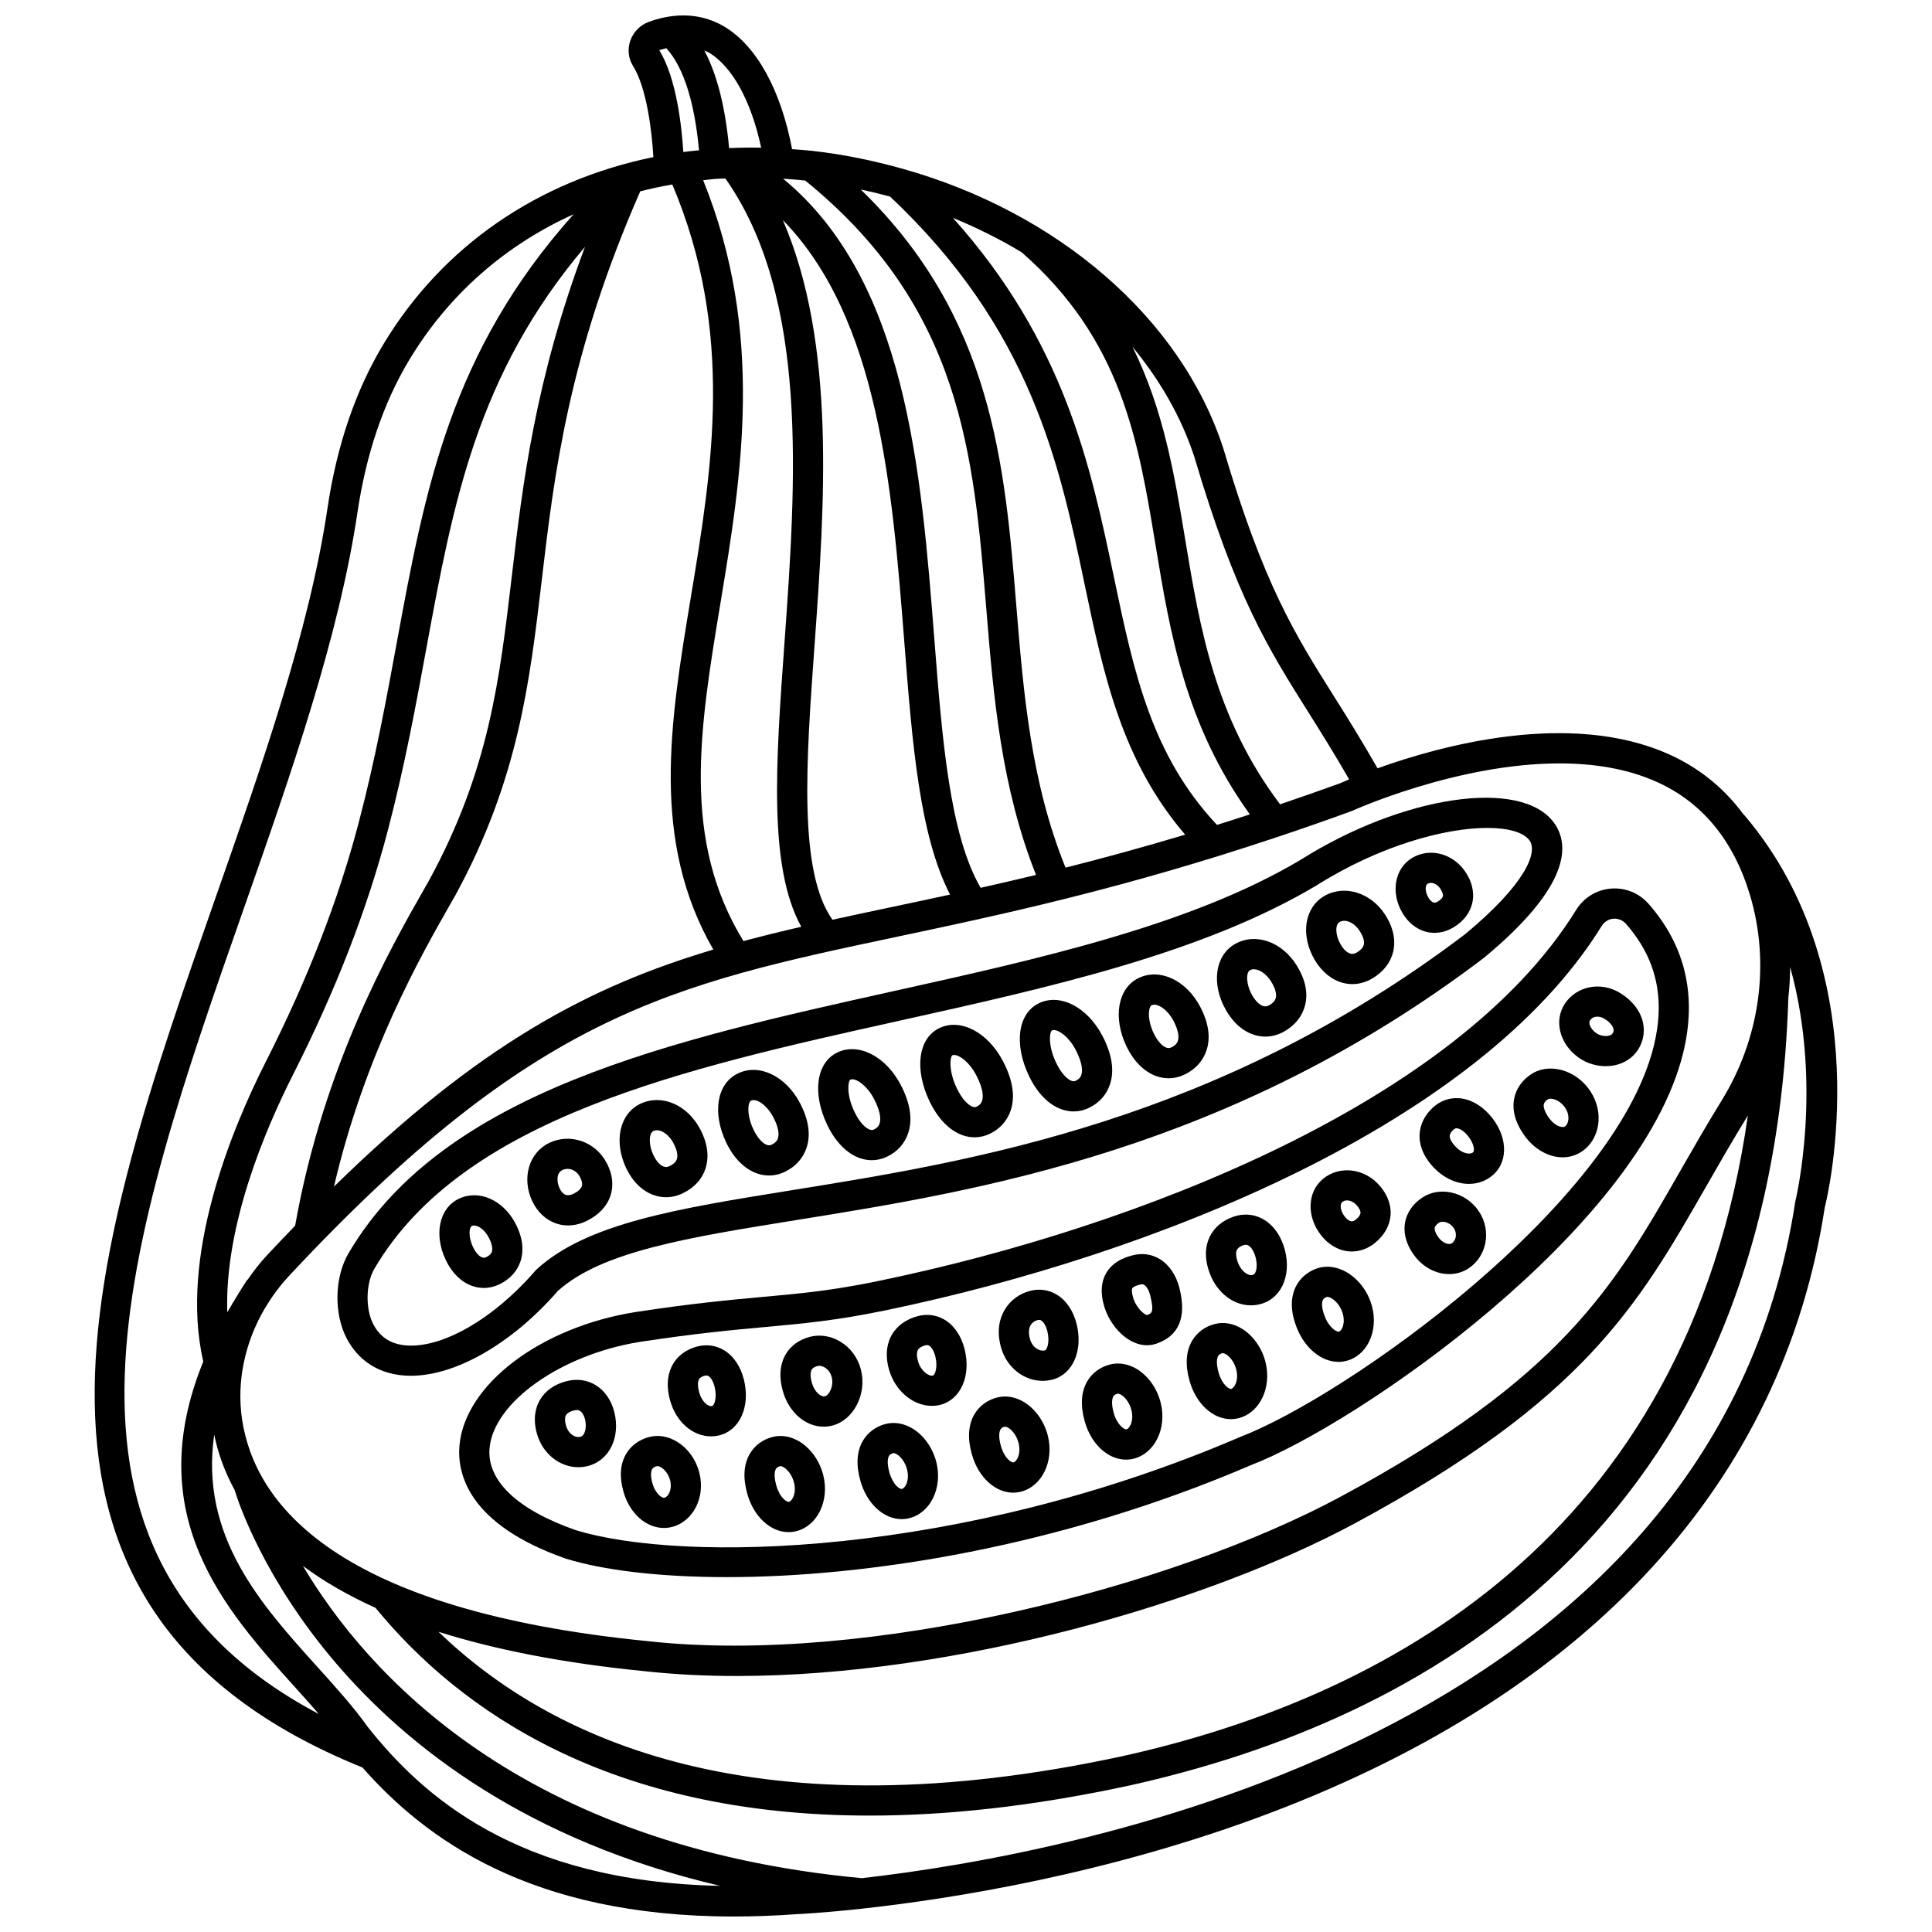
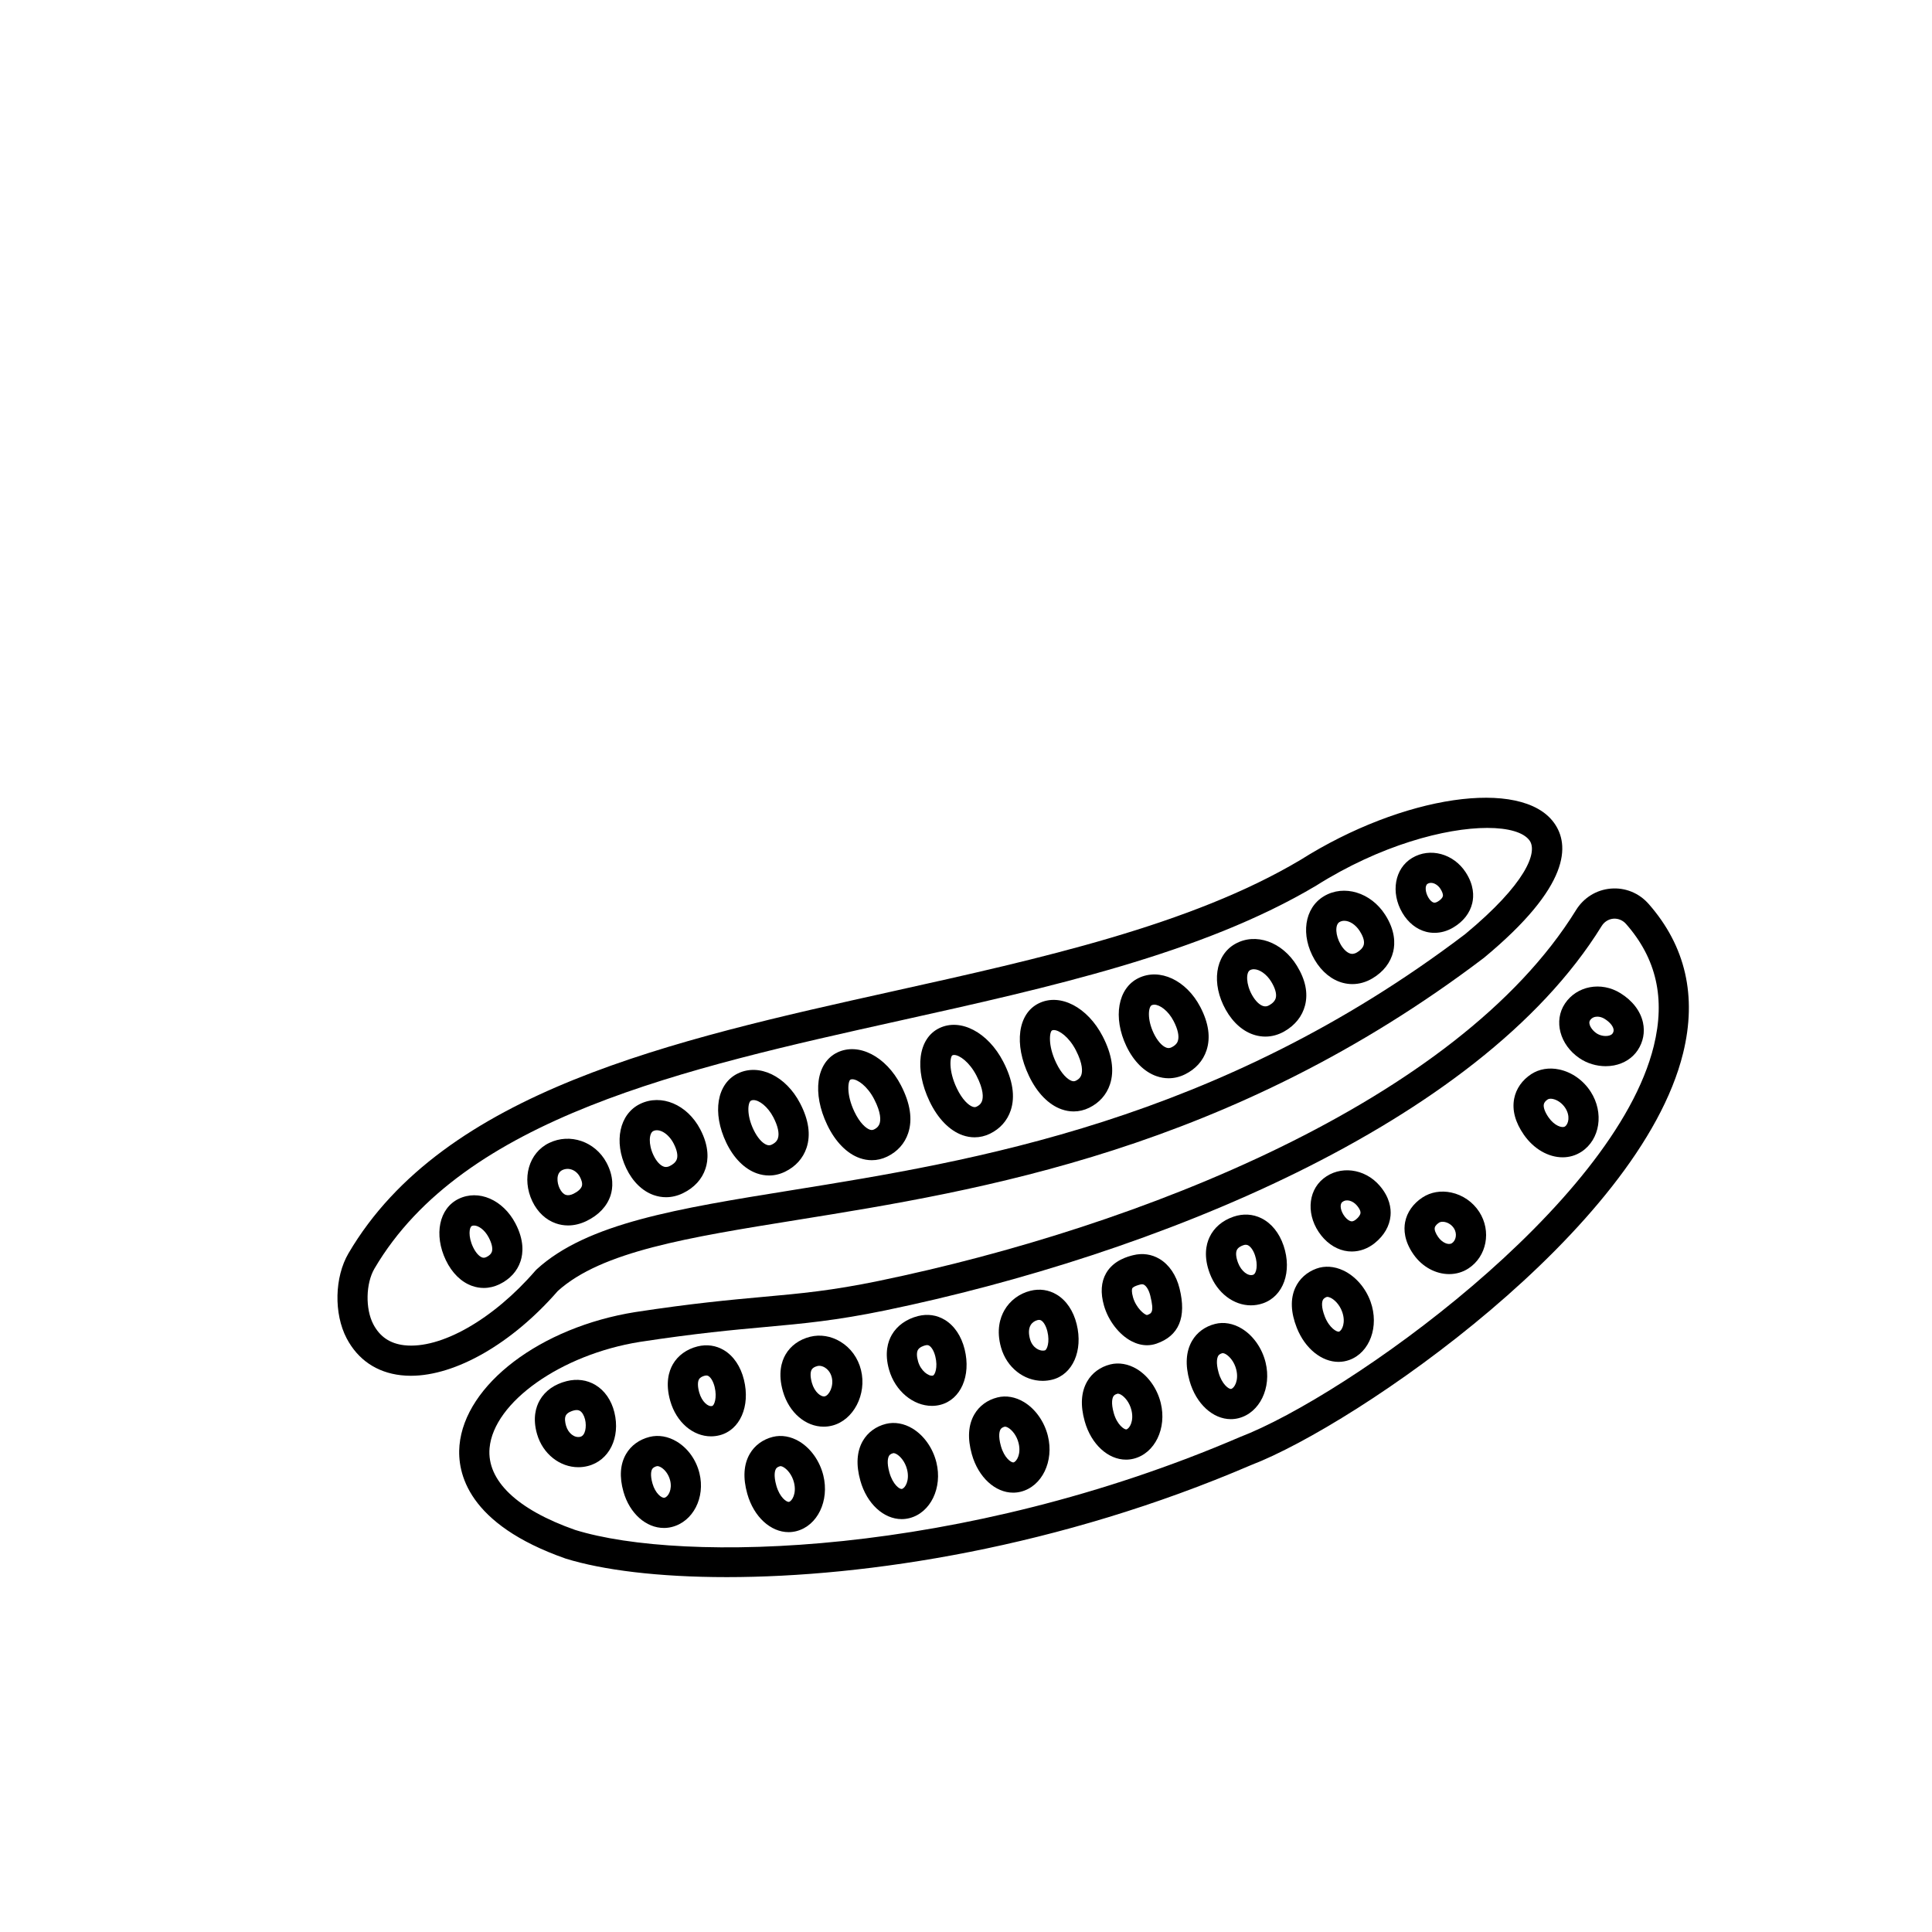
<svg xmlns="http://www.w3.org/2000/svg" width="800px" height="800px" version="1.1" viewBox="144 144 512 512">
  <defs>
    <clipPath id="a">
      <path d="m169 148.09h462v503.81h-462z" />
    </clipPath>
  </defs>
  <g clip-path="url(#a)">
-     <path d="m606.22 359.97c-0.043-0.055-0.113-0.074-0.16-0.129-5.133-6.934-11.672-12.297-19.68-15.906-26.242-11.828-60.664-2.316-77.316 3.676-4.238-7.426-8.102-13.609-11.543-19.07-10.414-16.547-18.637-29.605-29.359-65.801-11.312-34.684-44.047-62.504-84.855-73.988-0.031-0.012-0.062-0.016-0.098-0.027-7.738-2.172-15.73-3.824-23.961-4.75-1.793-0.203-3.559-0.305-5.336-0.441-2.969-15.691-9.445-27.492-18.082-32.551-4.125-2.418-8.746-3.305-13.598-2.715-0.008 0-0.012-0.004-0.02-0.004h-0.098c-0.047 0-0.082 0.027-0.133 0.027-1.996 0.266-4.023 0.746-6.078 1.52-2.316 0.871-4.098 2.711-4.894 5.051-0.75 2.234-0.48 4.652 0.754 6.625 3.644 5.809 5.004 17.414 5.387 24.148-30.438 6.211-55.902 23.488-71.656 49.777-7.297 12.168-12.246 26.707-14.695 43.207-4.801 32.352-17.434 68.371-29.652 103.21-32.445 92.52-65.957 188.17 38.898 230.57 16.539 18.734 44.277 39.496 98.395 39.496 5.301 0 10.863-0.199 16.688-0.621 0.195-0.008 6.711-0.293 17.543-1.48h0.039c0.027 0 0.051-0.016 0.078-0.016 22.832-2.504 64.801-9 107.91-25.359 84.945-32.23 135.76-87.824 146.88-160.41 0.648-2.481 14.949-61.434-21.359-104.04zm-23.125-8.746c12.004 5.414 20.293 15.473 24.645 29.902 5.441 18.082 2.715 37.961-7.496 54.539-4.055 6.582-7.594 12.773-11.023 18.754-17.461 30.516-31.258 54.617-90.016 86.258-44.305 23.863-125.05 44.703-183.5 38.246-0.016 0-0.027-0.004-0.043-0.004-82.879-8.211-104.21-36.523-107.52-58.832-1.473-9.934 0.75-20.348 6.027-29.34 0.113-0.18 0.23-0.363 0.344-0.543 1.723-2.848 3.731-5.555 6.051-8.043 64.883-69.547 101.24-77.234 161.48-89.98 23.16-4.902 50.605-10.711 84.703-21.285 0.035-0.012 0.07-0.02 0.105-0.031 5.207-1.617 10.566-3.34 16.086-5.191 0.082-0.023 0.168-0.051 0.25-0.082 6.156-2.062 12.512-4.277 19.086-6.676 0.363-0.168 27.836-12.609 55.047-12.609 8.941 0.008 17.859 1.355 25.773 4.918zm24.113 88.352c-16.051 112.53-97.273 154.6-165.54 169.78-96.633 20.934-151.21-3.758-181.46-32.914 14.605 4.617 32.574 8.258 54.641 10.441 7.887 0.867 16.059 1.273 24.438 1.273 57.766-0.004 124.62-19.383 163.71-40.426 60.766-32.734 75.062-57.711 93.164-89.328 3.394-5.93 6.906-12.062 10.895-18.539 0.051-0.094 0.098-0.195 0.152-0.285zm-385.64-10.602c11.445-22.59 19.715-43.902 25.277-65.156 4.418-16.895 7.32-32.656 10.129-47.906 7.106-38.609 13.367-72.637 42.051-106.5-13.285 35.48-16.508 62.805-19.398 87.348-3.25 27.574-6.059 51.387-21.887 80.496l-1.469 2.586c-8.664 15.191-26.594 46.648-34.055 88.977-2.469 2.551-4.957 5.16-7.508 7.891-1.863 2-3.508 4.152-5.043 6.367-0.094 0.109-0.215 0.176-0.297 0.297-0.688 1.047-1.312 2.066-1.957 3.094-0.039 0.062-0.082 0.129-0.121 0.191-1.082 1.734-2.102 3.445-3.059 5.129-0.754-22.922 10.008-48.348 17.336-62.809zm100.6-236.09c16.516 39.086 10.633 74.91 4.879 109.58-5.481 33.043-10.633 64.344 5.988 93.18-32.785 9.758-61.879 25.051-100.53 62.816 8.16-35.066 23.105-61.312 30.719-74.656l1.52-2.668c16.594-30.523 19.625-56.23 22.832-83.441 3.289-27.961 7.055-59.617 26.102-103 2.777-0.703 5.609-1.309 8.492-1.809zm57.691 3.199c37.383 35.117 44.902 70.891 51.512 102.47 5.055 24.137 9.871 47.027 26.707 66.637-11.273 3.379-21.812 6.25-31.695 8.742-9.129-22.449-11.145-46.129-13.02-69.082-3.086-37.777-6.289-76.719-41.254-110.63 2.617 0.551 5.199 1.172 7.75 1.863zm34.938 14.809c26.445 23.199 30.801 49.562 35.418 77.465 3.879 23.477 7.894 47.699 25.004 71.461-2.945 0.965-5.852 1.891-8.707 2.789-17.41-18.578-22.035-40.461-27.316-65.688-6.141-29.344-13.074-62.168-42.66-95.184 6.398 2.633 12.512 5.676 18.242 9.137 0.008 0.008 0.012 0.016 0.02 0.02zm-57.41-19.051c41.453 33.656 44.648 72.527 48.004 113.65 1.895 23.203 3.945 47.141 13.164 70.371-5.066 1.223-9.953 2.356-14.676 3.414-8.215-14.176-10.195-39.348-12.273-65.941-3.504-44.844-7.438-95.09-40.082-121.98 1.945 0.129 3.898 0.281 5.863 0.488zm7.223 195.9c-9.051-12.77-6.984-41.723-4.777-72.336 2.746-38.094 5.734-80.414-8.367-113.07 25.387 25.969 29 71.07 32.172 111.63 2.141 27.359 4.039 51.34 12.129 67.109-5.328 1.16-10.461 2.246-15.379 3.285-5.441 1.148-10.684 2.262-15.777 3.379zm-31.082-196.33c0.004 0 0.008 0.004 0.012 0.004 0.082 0 0.168-0.004 0.25-0.008 0.008 0 0.016-0.008 0.027-0.008 0.797-0.059 1.613-0.059 2.414-0.105 22.195 31.547 18.738 80.348 15.625 123.54-2.266 31.445-4.231 59.035 4.496 74.77-5.242 1.207-10.34 2.461-15.328 3.793-16.445-26.809-11.668-55.988-6.086-89.625 5.57-33.586 11.793-71.508-4.594-112.01 1.059-0.109 2.109-0.266 3.184-0.344zm157.23 141.39c3.387 5.379 6.894 10.98 10.773 17.734-1.281 0.539-2.09 0.906-2.293 1-5.492 2-10.805 3.852-16.008 5.613-17.277-22.918-21.285-46.891-25.125-70.098-2.82-17.062-5.734-34.473-13.984-51.141 7.316 8.875 12.973 18.691 16.402 29.207 11.004 37.141 19.492 50.617 30.234 67.684zm-145.04-149.66c-2.859-0.055-5.691-0.02-8.496 0.102-1.207-13.098-3.977-21-6.566-25.852 0.375 0.176 0.766 0.281 1.133 0.496 6.246 3.652 11.301 12.934 13.93 25.254zm-26.996-25.836c0.648-0.242 1.254-0.355 1.879-0.527 2.262 2.606 6.969 8.902 8.648 27.043-1.391 0.145-2.789 0.273-4.164 0.461-0.426-6.816-1.82-19.578-6.363-26.977zm-110.01 227.17c12.34-35.188 25.098-71.574 30.016-104.68 2.297-15.457 6.891-29.004 13.641-40.273 10.438-17.406 25.512-30.555 43.633-38.738-32.59 36.48-39.316 72.562-46.883 113.68-2.777 15.102-5.652 30.723-10.004 47.328-5.414 20.695-13.484 41.488-24.668 63.566-9.055 17.852-23.035 51.645-16.574 79.461-16.648 40.883 5.769 65.773 24.328 86.32 2.18 2.418 4.293 4.769 6.301 7.094-79.902-42.215-50.684-125.67-19.789-213.76zm32.699 217.12c-3.719-5.234-8.363-10.371-13.273-15.816-14.91-16.512-31.242-34.609-27.375-61.574 0.98 4.746 2.68 9.676 5.391 14.613 2.031 6.68 26.949 81.074 128.67 104.95-53.977-1.086-79.098-24.109-93.414-42.172zm378.36-139.16c-21.793 142.05-191.59 172.96-247.38 179.3-90.355-8.445-131.25-54.355-148.12-82.762 5.285 3.945 11.641 7.691 19.242 11.121 22.27 27.172 61.914 55.055 130.94 55.055 20.328 0 43.219-2.418 68.941-7.988 76.711-17.059 169.25-66.789 174.47-206.83l0.074-1.949c0-0.016-0.008-0.027-0.008-0.043 0.309-2.688 0.461-5.379 0.477-8.078 8.754 31.473 1.52 61.488 1.363 62.168z" />
-   </g>
+     </g>
  <path d="m380.75 406.67c-58.566 13.004-119.14 26.445-144.39 69.457-3.715 6.312-3.922 16.004-0.496 22.543 2.973 5.66 7.941 9.043 14.371 9.777 0.863 0.102 1.746 0.148 2.648 0.148 11.891 0 26.832-8.551 38.938-22.469 11.637-10.496 34.465-14.172 63.328-18.816 48.512-7.805 114.95-18.504 182.1-69.469 23-19.051 22.797-29.984 18.578-35.797-8.637-11.91-40.07-7.281-67.195 9.844-29.027 17.277-69.117 26.18-107.88 34.781zm157.41-43.262c5.606 0 9.621 1.176 11.18 3.324 2.234 3.082-0.926 11.461-17.074 24.836-65.422 49.66-130.72 60.168-178.4 67.844-30.324 4.883-54.27 8.738-67.629 20.965-0.113 0.105-0.223 0.215-0.324 0.332-11.191 12.945-25.102 20.883-34.777 19.793-3.781-0.438-6.469-2.25-8.203-5.555-2.144-4.082-2.004-10.84 0.309-14.766 23.496-40.016 82.336-53.07 139.23-65.707 39.383-8.742 80.102-17.777 110.33-35.773 16.953-10.703 34.273-15.293 45.359-15.293z" />
  <path d="m377 483.43c-12.617 2.606-20.633 3.34-30.781 4.258-8.742 0.797-18.645 1.699-33.906 4.031-25.086 4.019-45.094 19.203-46.547 35.32-0.652 7.285 2.113 20.867 28.117 29.996 9.805 3.047 24.586 4.918 42.711 4.918 37.094 0 88.152-7.871 138.96-29.695 28.074-10.777 102.95-62.363 114.48-109.14 3.727-15.125 0.66-28.426-9.113-39.551-2.555-2.91-6.211-4.398-10.023-4.082-3.828 0.32-7.203 2.406-9.25 5.719v0.004c-31.371 50.754-115.95 84.016-184.65 98.219zm191.45-94.016c0.703-1.133 1.836-1.844 3.113-1.953 1.234-0.094 2.481 0.398 3.352 1.391 8.059 9.164 10.461 19.75 7.356 32.359-10.418 42.277-81.223 92.703-109.72 103.64-73.898 31.738-147.57 33.461-176.15 24.59-15.383-5.406-23.43-13.105-22.66-21.688 1.09-12.172 18.965-24.797 39.816-28.137 14.992-2.289 24.77-3.18 33.395-3.961 9.992-0.91 18.617-1.695 31.68-4.394 70.324-14.543 157.12-48.938 189.82-101.85z" />
  <path d="m301.82 511.05c-2.258-1.363-4.906-1.719-7.648-1.035-3.238 0.812-5.703 2.562-7.133 5.062-1.008 1.758-1.949 4.754-0.703 9.012 1.539 5.266 6.07 8.738 10.926 8.738 0.824 0 1.66-0.098 2.488-0.309 5.684-1.414 8.719-7.551 7.062-14.258-0.789-3.188-2.562-5.746-4.992-7.211zm-4.016 13.711c-1.527 0.379-3.207-0.895-3.793-2.914-0.25-0.859-0.461-2.043-0.031-2.793 0.43-0.75 1.523-1.125 2.133-1.281 0.281-0.066 0.52-0.094 0.719-0.094 0.492 0 0.754 0.16 0.867 0.223 0.582 0.355 1.078 1.184 1.348 2.266 0.465 1.91 0.074 4.266-1.242 4.594z" />
  <path d="m323.35 526.03c-2.293-1.383-4.852-1.828-7.207-1.234-2.723 0.68-4.934 2.293-6.242 4.547-1.562 2.699-1.789 6.059-0.676 9.988 1.652 5.805 6.035 9.594 10.711 9.594 0.699 0 1.41-0.082 2.113-0.262 5.621-1.406 8.906-7.793 7.312-14.242-0.875-3.559-3.066-6.621-6.012-8.391zm-3.238 14.879c-0.789 0.18-2.465-1.195-3.195-3.758-0.68-2.406-0.293-3.457-0.094-3.801 0.078-0.141 0.324-0.562 1.25-0.797 0.043-0.008 0.094-0.016 0.148-0.016 0.227 0 0.57 0.09 0.996 0.348 0.867 0.52 1.945 1.703 2.379 3.449 0.598 2.414-0.48 4.316-1.484 4.574z" />
  <path d="m341.15 509.65c-0.867-3.523-2.742-6.297-5.273-7.824-2.129-1.281-4.566-1.625-7.035-1.008-2.867 0.719-5.188 2.398-6.527 4.727-1.059 1.836-2.039 5.016-0.691 9.723 1.629 5.684 6.043 9.379 10.801 9.379 0.746 0 1.5-0.094 2.25-0.281 5.426-1.367 8.207-7.691 6.477-14.715zm-8.414 6.949c-1.059 0.301-2.731-1.117-3.422-3.539-0.441-1.551-0.469-2.836-0.07-3.527 0.32-0.555 1.016-0.828 1.543-0.961 0.16-0.039 0.293-0.055 0.41-0.055 0.246 0 0.414 0.074 0.555 0.156 0.68 0.41 1.289 1.492 1.637 2.891 0.699 2.856-0.113 4.898-0.652 5.035z" />
  <path d="m372.18 507.09c-0.789-3.207-2.734-5.887-5.473-7.539-2.496-1.504-5.344-1.961-8.012-1.297-2.867 0.719-5.188 2.398-6.527 4.727-1.059 1.836-2.039 5.019-0.691 9.727 1.629 5.684 6.039 9.375 10.793 9.375 0.75 0 1.508-0.09 2.258-0.281 5.66-1.422 9.234-8.297 7.652-14.711zm-9.594 6.953c-1.012 0.215-2.727-1.113-3.418-3.539-0.441-1.551-0.469-2.836-0.07-3.527 0.258-0.449 0.777-0.773 1.539-0.961 0.148-0.039 0.309-0.059 0.473-0.059 0.473 0 0.988 0.156 1.473 0.445 0.523 0.32 1.465 1.078 1.84 2.598 0.578 2.383-0.695 4.754-1.836 5.043z" />
  <path d="m355.84 526.01c-2.25-1.355-4.746-1.789-7.027-1.219-2.644 0.66-4.816 2.254-6.109 4.488-1.629 2.809-1.852 6.379-0.664 10.598 1.727 6.129 6.211 10.156 10.938 10.156 0.672 0 1.352-0.082 2.027-0.25 5.621-1.402 8.844-8.039 7.184-14.785-0.938-3.797-3.309-7.16-6.348-8.988zm-2.777 16.012c-0.641 0.055-2.445-1.203-3.324-4.312-0.793-2.812-0.348-4.027-0.117-4.418 0.082-0.148 0.312-0.539 1.133-0.746 0.02-0.004 0.047-0.008 0.078-0.008 0.152 0 0.457 0.066 0.879 0.324 0.926 0.559 2.195 1.953 2.711 4.047 0.715 2.906-0.52 4.902-1.359 5.113z" />
-   <path d="m390.95 516.57c0.738 0 1.48-0.082 2.215-0.27 5.422-1.355 8.215-7.676 6.477-14.707v-0.004c-0.871-3.523-2.746-6.301-5.277-7.824-2.129-1.281-4.559-1.621-7.027-1.008-3.106 0.777-5.59 2.543-6.996 4.977-1.035 1.785-2 4.844-0.73 9.266 1.625 5.68 6.434 9.57 11.34 9.57zm-3.688-14.836c0.418-0.727 1.441-1.074 2.016-1.219 0.16-0.039 0.293-0.055 0.41-0.055 0.246 0 0.41 0.074 0.551 0.156 0.68 0.41 1.293 1.488 1.641 2.891 0.703 2.856-0.109 4.898-0.656 5.035-1.094 0.27-3.207-1.23-3.922-3.742-0.391-1.348-0.402-2.441-0.039-3.066z" />
+   <path d="m390.95 516.57c0.738 0 1.48-0.082 2.215-0.27 5.422-1.355 8.215-7.676 6.477-14.707v-0.004c-0.871-3.523-2.746-6.301-5.277-7.824-2.129-1.281-4.559-1.621-7.027-1.008-3.106 0.777-5.59 2.543-6.996 4.977-1.035 1.785-2 4.844-0.73 9.266 1.625 5.68 6.434 9.57 11.34 9.57zm-3.688-14.836c0.418-0.727 1.441-1.074 2.016-1.219 0.16-0.039 0.293-0.055 0.41-0.055 0.246 0 0.41 0.074 0.551 0.156 0.68 0.41 1.293 1.488 1.641 2.891 0.703 2.856-0.109 4.898-0.656 5.035-1.094 0.27-3.207-1.23-3.922-3.742-0.391-1.348-0.402-2.441-0.039-3.066" />
  <path d="m372.67 525.83c-1.629 2.809-1.852 6.375-0.66 10.594 1.727 6.129 6.211 10.156 10.934 10.156 0.676 0 1.355-0.082 2.035-0.25 5.617-1.406 8.84-8.043 7.172-14.785-0.934-3.793-3.305-7.152-6.344-8.984-2.25-1.352-4.75-1.785-7.023-1.219-2.648 0.66-4.82 2.258-6.113 4.488zm6.918 4.012c0.082-0.148 0.312-0.539 1.137-0.746 0.02-0.004 0.047-0.004 0.078-0.004 0.152 0 0.457 0.062 0.879 0.316 0.922 0.559 2.191 1.953 2.707 4.051 0.719 2.91-0.52 4.906-1.355 5.113-0.625 0.184-2.438-1.184-3.324-4.316-0.793-2.805-0.352-4.016-0.121-4.414z" />
  <path d="m420.3 509.94c0.844 0 1.699-0.105 2.551-0.316 5.422-1.355 8.215-7.676 6.477-14.707-0.867-3.523-2.742-6.297-5.273-7.824-2.129-1.281-4.559-1.637-7.031-1.008-2.879 0.719-5.371 2.582-6.828 5.109-1.145 1.98-2.227 5.309-0.898 9.949 1.52 5.309 6.082 8.797 11.004 8.797zm-3.184-14.742c0.383-0.668 1.055-1.16 1.848-1.359 0.16-0.039 0.293-0.055 0.41-0.055 0.246 0 0.414 0.074 0.555 0.156 0.68 0.41 1.289 1.492 1.637 2.891 0.703 2.856-0.109 4.898-0.656 5.035-1.402 0.348-3.305-0.746-3.926-2.918-0.441-1.539-0.395-2.836 0.133-3.75z" />
  <path d="m443.86 499.43c1.363 0.711 2.75 1.07 4.109 1.07 0.844 0 1.676-0.141 2.484-0.414 5.969-2.051 8.039-6.965 6.144-14.617-0.867-3.519-2.742-6.297-5.273-7.82-2.129-1.281-4.562-1.625-7.031-1.008-1.273 0.32-5.156 1.289-7.152 4.75-1.348 2.34-1.539 5.238-0.57 8.621 1.156 4.012 4.016 7.711 7.289 9.418zm0.215-14.039c0.051-0.09 0.395-0.551 2.172-0.996 0.16-0.039 0.293-0.055 0.41-0.055 0.242 0 0.41 0.074 0.551 0.156 0.68 0.41 1.289 1.488 1.637 2.891v0.004c1.09 4.418 0.312 4.688-0.855 5.106-0.719-0.043-2.922-1.906-3.727-4.691-0.418-1.445-0.312-2.199-0.188-2.414z" />
  <path d="m412.49 539.57c0.676 0 1.355-0.082 2.031-0.25 5.621-1.414 8.844-8.047 7.18-14.789-0.938-3.793-3.312-7.156-6.356-8.984-2.25-1.352-4.742-1.793-7.012-1.215-2.652 0.66-4.824 2.25-6.117 4.488-1.629 2.809-1.852 6.375-0.664 10.594 1.727 6.125 6.215 10.156 10.938 10.156zm-3.352-16.742c0.082-0.148 0.312-0.539 1.145-0.746 0.02-0.004 0.043-0.008 0.07-0.008 0.16 0 0.477 0.078 0.875 0.32 0.922 0.559 2.195 1.953 2.711 4.051v0.004c0.719 2.906-0.523 4.902-1.359 5.109-0.633 0.062-2.445-1.203-3.324-4.316-0.789-2.805-0.352-4.019-0.117-4.414z" />
  <path d="m442.4 530.82c0.676 0 1.352-0.082 2.027-0.25 5.621-1.406 8.844-8.039 7.18-14.785-0.934-3.793-3.305-7.152-6.344-8.984-2.25-1.352-4.75-1.785-7.023-1.219-2.652 0.66-4.824 2.254-6.117 4.492-1.629 2.809-1.852 6.375-0.66 10.594 1.723 6.125 6.211 10.152 10.938 10.152zm-3.359-16.738c0.082-0.148 0.312-0.539 1.137-0.746 0.02-0.004 0.047-0.004 0.078-0.004 0.152 0 0.457 0.062 0.879 0.316 0.922 0.559 2.191 1.953 2.707 4.051 0.719 2.914-0.516 4.906-1.352 5.113-0.523 0.059-2.445-1.188-3.328-4.316-0.793-2.809-0.348-4.023-0.121-4.414z" />
  <path d="m475.51 489.93c1.051 0 2.117-0.172 3.164-0.531 5.43-1.852 7.793-8.422 5.492-15.281l-0.004-0.004c-1.137-3.379-3.227-5.957-5.883-7.266-2.301-1.137-4.844-1.277-7.379-0.414-2.973 1.02-5.18 2.906-6.371 5.449-0.902 1.918-1.617 5.156 0.098 9.652 1.98 5.188 6.336 8.395 10.883 8.395zm-3.734-14.656c0.316-0.68 1.113-1.07 1.719-1.277 0.258-0.09 0.473-0.121 0.652-0.121 0.262 0 0.449 0.07 0.598 0.141 0.711 0.352 1.398 1.344 1.84 2.648 0.836 2.484 0.414 4.859-0.496 5.168-1.344 0.461-3.16-0.984-3.981-3.141-0.562-1.469-0.676-2.688-0.332-3.418z" />
  <path d="m470.18 520.09c0.676 0 1.355-0.082 2.031-0.25 5.617-1.41 8.836-8.047 7.18-14.785-0.934-3.801-3.309-7.16-6.356-8.988-2.25-1.355-4.746-1.793-7.012-1.215-2.652 0.66-4.824 2.25-6.117 4.488-1.629 2.809-1.852 6.375-0.664 10.594 1.73 6.129 6.215 10.156 10.938 10.156zm-3.356-16.742c0.082-0.148 0.312-0.539 1.145-0.746 0.02-0.004 0.043-0.008 0.07-0.008 0.16 0 0.477 0.078 0.875 0.32 0.922 0.559 2.195 1.953 2.711 4.051 0.715 2.91-0.523 4.906-1.359 5.113-0.605 0.109-2.445-1.203-3.324-4.316-0.789-2.805-0.344-4.016-0.117-4.414z" />
  <path d="m494.15 471.43c1.914 2.402 4.434 3.887 7.102 4.18 0.328 0.035 0.652 0.051 0.977 0.051 2.16 0 4.297-0.777 6.106-2.242 2.484-2.008 3.926-4.519 4.172-7.262 0.168-1.914-0.203-4.856-2.918-7.981-3.965-4.566-10.523-5.379-14.906-1.824-4.273 3.449-4.508 10.078-0.531 15.078zm5.562-8.863c1.176-0.961 2.859-0.273 3.84 0.855 0.398 0.457 1.051 1.324 0.992 2.031-0.047 0.516-0.492 1.152-1.23 1.746-0.633 0.508-1.047 0.484-1.184 0.461-0.527-0.059-1.156-0.5-1.723-1.211-1.141-1.445-1.469-3.258-0.695-3.883z" />
  <path d="m498.73 504.91c0.961 0 1.918-0.164 2.859-0.504 5.438-1.977 7.965-8.91 5.629-15.441-1.32-3.684-4.023-6.777-7.238-8.285-2.387-1.121-4.906-1.289-7.106-0.488-2.566 0.926-4.562 2.742-5.621 5.094-1.332 2.957-1.191 6.527 0.418 10.609 2.207 5.555 6.633 9.016 11.059 9.016zm-4.18-16.344c0.07-0.156 0.258-0.574 1.062-0.867 0.031-0.012 0.078-0.016 0.141-0.016 0.172 0 0.465 0.055 0.836 0.23 0.977 0.457 2.379 1.715 3.102 3.742 1.008 2.824-0.023 4.938-0.836 5.238-0.543 0.164-2.555-0.938-3.746-3.938-1.066-2.719-0.746-3.981-0.559-4.391z" />
-   <path d="m533.29 457.74c2.394 0 4.688-0.816 6.512-2.488 4.121-3.769 3.641-10.613-1.133-15.914-2.379-2.641-5.293-4.172-8.219-4.309-2.457-0.129-4.809 0.738-6.715 2.477-2.203 2.016-3.457 4.609-3.539 7.305-0.062 2.094 0.566 5.312 3.906 8.75 2.691 2.754 6.023 4.18 9.188 4.18zm-4.148-14.336c0.359-0.332 0.637-0.391 0.863-0.391h0.066c0.75 0.035 1.746 0.66 2.656 1.672 1.867 2.078 2.152 4.231 1.676 4.668-0.805 0.73-2.879 0.363-4.562-1.371-1.082-1.113-1.668-2.156-1.645-2.934 0.02-0.664 0.523-1.254 0.945-1.645z" />
  <path d="m528.05 481.65c1.789 0 3.555-0.484 5.109-1.504 4.852-3.172 6.133-9.891 2.867-14.969-1.688-2.625-4.394-4.5-7.426-5.144-2.731-0.586-5.43-0.125-7.606 1.293-2.484 1.625-4.125 3.941-4.621 6.535-0.375 1.934-0.289 4.996 2.231 8.582 2.352 3.356 5.945 5.207 9.445 5.207zm-2.684-13.629c0.242-0.156 0.57-0.238 0.941-0.238 0.195 0 0.406 0.023 0.621 0.07 0.953 0.203 1.836 0.816 2.367 1.645 0.004 0.004 0.004 0.004 0.004 0.008 0.965 1.496 0.504 3.281-0.512 3.945-0.926 0.609-2.598-0.125-3.644-1.609-0.699-0.996-1.035-1.898-0.918-2.477 0.109-0.594 0.762-1.09 1.141-1.344z" />
  <path d="m562.57 424.43c2.023 1.379 4.512 2.121 6.957 2.121 0.746 0 1.488-0.07 2.211-0.207 2.644-0.512 4.871-1.934 6.262-4.019 1.461-2.184 1.961-4.781 1.406-7.328-0.664-3.066-2.797-5.84-6.004-7.812-5.086-3.148-11.531-1.926-14.668 2.758-3.066 4.57-1.383 10.938 3.836 14.488zm2.809-10.039c0.457-0.684 1.176-0.969 1.926-0.969 0.652 0 1.332 0.211 1.898 0.562 1.301 0.801 2.191 1.812 2.387 2.707 0.094 0.43 0.02 0.797-0.234 1.18-0.25 0.375-0.762 0.543-1.141 0.617-1.02 0.195-2.258-0.066-3.144-0.668 0 0-0.004 0-0.004-0.004-1.289-0.879-2.301-2.504-1.688-3.426z" />
  <path d="m558.11 450.7c1.75 0 3.465-0.477 4.992-1.477 4.926-3.219 6.027-10.355 2.445-15.91-1.945-3.027-4.984-5.172-8.328-5.887-2.684-0.578-5.328-0.137-7.418 1.227-2.414 1.578-4.023 3.879-4.527 6.481-0.594 3.055 0.266 6.273 2.559 9.578 2.688 3.859 6.574 5.988 10.277 5.988zm-4.984-14.039c0.094-0.477 0.445-0.918 1.051-1.316 0.176-0.113 0.434-0.172 0.742-0.172 0.195 0 0.41 0.023 0.633 0.07 1.242 0.266 2.496 1.184 3.273 2.394 1.355 2.102 0.855 4.266-0.098 4.894-0.754 0.488-2.805-0.199-4.328-2.391-0.969-1.391-1.434-2.664-1.273-3.481z" />
  <path d="m313.63 436.55c-5.469 2.664-7.043 10-3.66 17.074 1.691 3.527 4.277 6.047 7.293 7.094 1.066 0.371 2.152 0.555 3.242 0.555 1.52 0 3.035-0.359 4.496-1.07 2.984-1.449 5.051-3.711 5.973-6.539 0.715-2.176 1.047-5.746-1.414-10.414-3.453-6.562-10.312-9.434-15.93-6.699zm9.746 14.621c-0.301 0.91-1.18 1.5-1.875 1.836-0.754 0.375-1.285 0.27-1.602 0.156-0.977-0.34-1.965-1.43-2.711-2.996-1.414-2.945-1.191-5.879-0.059-6.426 1.609-0.789 4.008 0.672 5.359 3.238 0.898 1.711 1.215 3.195 0.887 4.191z" />
  <path d="m339.53 428.48c-5.566 2.703-6.852 10.418-3.055 18.348 1.965 4.102 4.852 6.988 8.121 8.133 1.062 0.371 2.137 0.555 3.211 0.555 1.438 0 2.867-0.332 4.234-0.996 2.816-1.371 4.789-3.57 5.711-6.356 1.137-3.441 0.562-7.406-1.715-11.777-3.773-7.25-10.883-10.648-16.508-7.906zm10.629 17.18c-0.082 0.262-0.344 1.051-1.613 1.668-0.445 0.219-0.84 0.25-1.309 0.082-1.211-0.418-2.535-1.926-3.543-4.035-1.906-3.977-1.512-7.289-0.664-7.703 0.191-0.098 0.414-0.141 0.656-0.141 1.48 0 3.769 1.691 5.258 4.551 1.207 2.316 1.641 4.297 1.215 5.578z" />
  <path d="m365.87 422.93c-5.559 2.711-6.672 10.773-2.648 19.176 2.148 4.488 5.219 7.613 8.641 8.809 1.055 0.367 2.121 0.551 3.176 0.551 1.398 0 2.773-0.32 4.082-0.957 2.727-1.324 4.648-3.477 5.562-6.231 1.199-3.609 0.555-7.875-1.918-12.656-3.977-7.699-11.246-11.426-16.895-8.691zm11.227 18.828c-0.141 0.43-0.449 1.062-1.465 1.555-0.379 0.184-0.711 0.195-1.129 0.051-1.051-0.367-2.668-1.797-4.062-4.715-2.266-4.734-1.676-8.234-1.07-8.531 0.141-0.066 0.305-0.102 0.496-0.102 1.383 0 3.996 1.797 5.793 5.273 1.902 3.676 1.719 5.633 1.438 6.469z" />
  <path d="m399.11 444.85c1.051 0.367 2.113 0.551 3.168 0.551 1.387 0 2.754-0.316 4.062-0.949 2.699-1.316 4.602-3.465 5.516-6.207 1.211-3.656 0.547-7.984-1.98-12.875-4.031-7.812-11.344-11.641-16.977-8.891-5.566 2.703-6.637 10.852-2.559 19.383 2.191 4.59 5.312 7.777 8.77 8.988zm-2.719-21.176c0.133-0.066 0.293-0.098 0.473-0.098 1.387 0 4.047 1.867 5.902 5.461 1.969 3.809 1.781 5.82 1.496 6.688-0.141 0.43-0.445 1.055-1.418 1.531-0.266 0.133-0.578 0.227-1.09 0.039-1.074-0.375-2.742-1.855-4.191-4.887-2.297-4.781-1.762-8.445-1.172-8.734z" />
  <path d="m425.36 437.99c1.055 0.367 2.117 0.551 3.172 0.551 1.395 0 2.769-0.32 4.082-0.957 2.715-1.32 4.629-3.473 5.543-6.223 1.203-3.621 0.551-7.91-1.938-12.727-4.004-7.738-11.273-11.508-16.91-8.754-5.566 2.703-6.664 10.793-2.625 19.242 2.152 4.519 5.238 7.672 8.676 8.867zm-2.562-20.914c0.137-0.066 0.301-0.102 0.484-0.102 1.387 0 4.012 1.82 5.828 5.336 1.922 3.719 1.738 5.695 1.457 6.539-0.141 0.434-0.445 1.059-1.449 1.547-0.375 0.184-0.695 0.191-1.117 0.047-1.059-0.367-2.691-1.816-4.102-4.766-2.293-4.785-1.719-8.305-1.102-8.602z" />
  <path d="m450.48 429.19c1.062 0.371 2.141 0.559 3.219 0.559 1.453 0 2.902-0.34 4.281-1.012 2.852-1.387 4.844-3.598 5.762-6.394 1.117-3.387 0.562-7.25-1.648-11.488-3.707-7.098-10.754-10.402-16.387-7.652-5.473 2.66-6.844 10.43-3.184 18.078 1.914 3.981 4.738 6.789 7.957 7.91zm-1.273-18.793c0.203-0.098 0.434-0.148 0.691-0.148 1.469 0 3.691 1.59 5.106 4.312 1.141 2.184 1.547 4.062 1.145 5.277-0.082 0.266-0.352 1.066-1.668 1.707-0.48 0.234-0.891 0.266-1.371 0.098-1.16-0.406-2.414-1.832-3.367-3.816-1.824-3.812-1.379-7.019-0.535-7.43z" />
  <path d="m476.68 418.34c0.883 0.246 1.77 0.367 2.656 0.367 1.719 0 3.414-0.461 5.016-1.371 2.856-1.629 4.754-4.012 5.496-6.891 0.84-3.258 0.121-6.781-2.133-10.473-3.922-6.418-10.984-8.902-16.422-5.805-5.285 3.012-6.344 10.508-2.453 17.438 1.945 3.477 4.731 5.875 7.84 6.734zm-1.43-17.223c0.309-0.176 0.66-0.258 1.039-0.258 1.484 0 3.375 1.289 4.594 3.285 1.055 1.723 1.484 3.25 1.215 4.312-0.191 0.742-0.77 1.395-1.715 1.93-0.551 0.32-1.035 0.387-1.562 0.246-1.027-0.285-2.129-1.359-3.016-2.938-1.621-2.894-1.633-5.969-0.555-6.578z" />
  <path d="m499.93 404.48c0.82 0.211 1.645 0.316 2.469 0.316 1.82 0 3.625-0.516 5.328-1.527 2.91-1.738 4.809-4.195 5.496-7.102 0.504-2.148 0.539-5.586-2.148-9.762-3.793-5.914-10.914-8.062-16.203-4.906-5.223 3.113-6.277 10.371-2.461 16.879 1.859 3.164 4.531 5.332 7.519 6.102zm-0.965-16.121c0.387-0.23 0.824-0.34 1.285-0.34 1.395 0 3 1.008 4.086 2.703 0.648 1.008 1.359 2.445 1.086 3.609-0.223 0.949-1.105 1.648-1.809 2.066-0.812 0.48-1.371 0.414-1.707 0.332-0.895-0.23-1.848-1.109-2.609-2.414-1.395-2.383-1.555-5.219-0.332-5.957z" />
  <path d="m521.95 390.94c0.723 0.184 1.461 0.273 2.199 0.273 1.699 0 3.41-0.48 4.977-1.414 2.684-1.594 4.422-3.836 5.039-6.461 0.43-1.836 0.477-4.742-1.73-8.148-3.219-4.965-9.461-6.672-14.199-3.832-4.629 2.754-5.769 9.148-2.598 14.551 1.516 2.586 3.762 4.379 6.312 5.031zm0.375-12.723c0.293-0.172 0.602-0.246 0.914-0.246 0.926 0 1.902 0.676 2.477 1.562 0.523 0.809 0.762 1.531 0.656 1.98-0.105 0.445-0.605 0.977-1.344 1.414-0.641 0.383-0.984 0.293-1.094 0.262-0.457-0.117-0.984-0.617-1.406-1.336v-0.004c-0.855-1.449-0.945-3.184-0.203-3.633z" />
  <path d="m289.51 446.9c-5.383 2.609-7.324 9.41-4.43 15.469 1.359 2.836 3.562 4.91 6.211 5.832 1.055 0.371 2.148 0.555 3.25 0.555 1.629 0 3.285-0.398 4.914-1.188 3.231-1.574 5.422-3.914 6.352-6.769 0.613-1.906 0.918-4.961-1.09-8.715-3.008-5.586-9.676-7.871-15.207-5.184zm8.684 11.438c-0.234 0.715-1.047 1.457-2.234 2.035-0.789 0.375-1.473 0.469-2.035 0.277-0.617-0.219-1.199-0.832-1.629-1.734-0.723-1.508-0.98-4.004 0.707-4.824 1.691-0.812 3.684-0.051 4.664 1.77 0.375 0.707 0.77 1.703 0.527 2.477z" />
  <path d="m265.52 461.72c-5.152 2.504-6.594 9.484-3.367 16.242 1.629 3.402 4.106 5.828 6.992 6.832 1.008 0.352 2.035 0.527 3.066 0.527 1.414 0 2.828-0.332 4.188-0.992 2.758-1.344 4.684-3.457 5.555-6.109 0.684-2.082 1-5.508-1.363-10.012-3.301-6.277-9.773-9.078-15.07-6.488zm7.379 15.414c-0.523 0.25-0.867 0.191-1.117 0.109-0.832-0.293-1.734-1.312-2.414-2.738-1.367-2.859-1-5.277-0.352-5.594 0.18-0.09 0.391-0.133 0.617-0.133 1.152 0 2.805 1.109 3.871 3.144 0.832 1.582 1.133 2.93 0.848 3.801-0.184 0.559-0.672 1.035-1.453 1.41z" />
</svg>